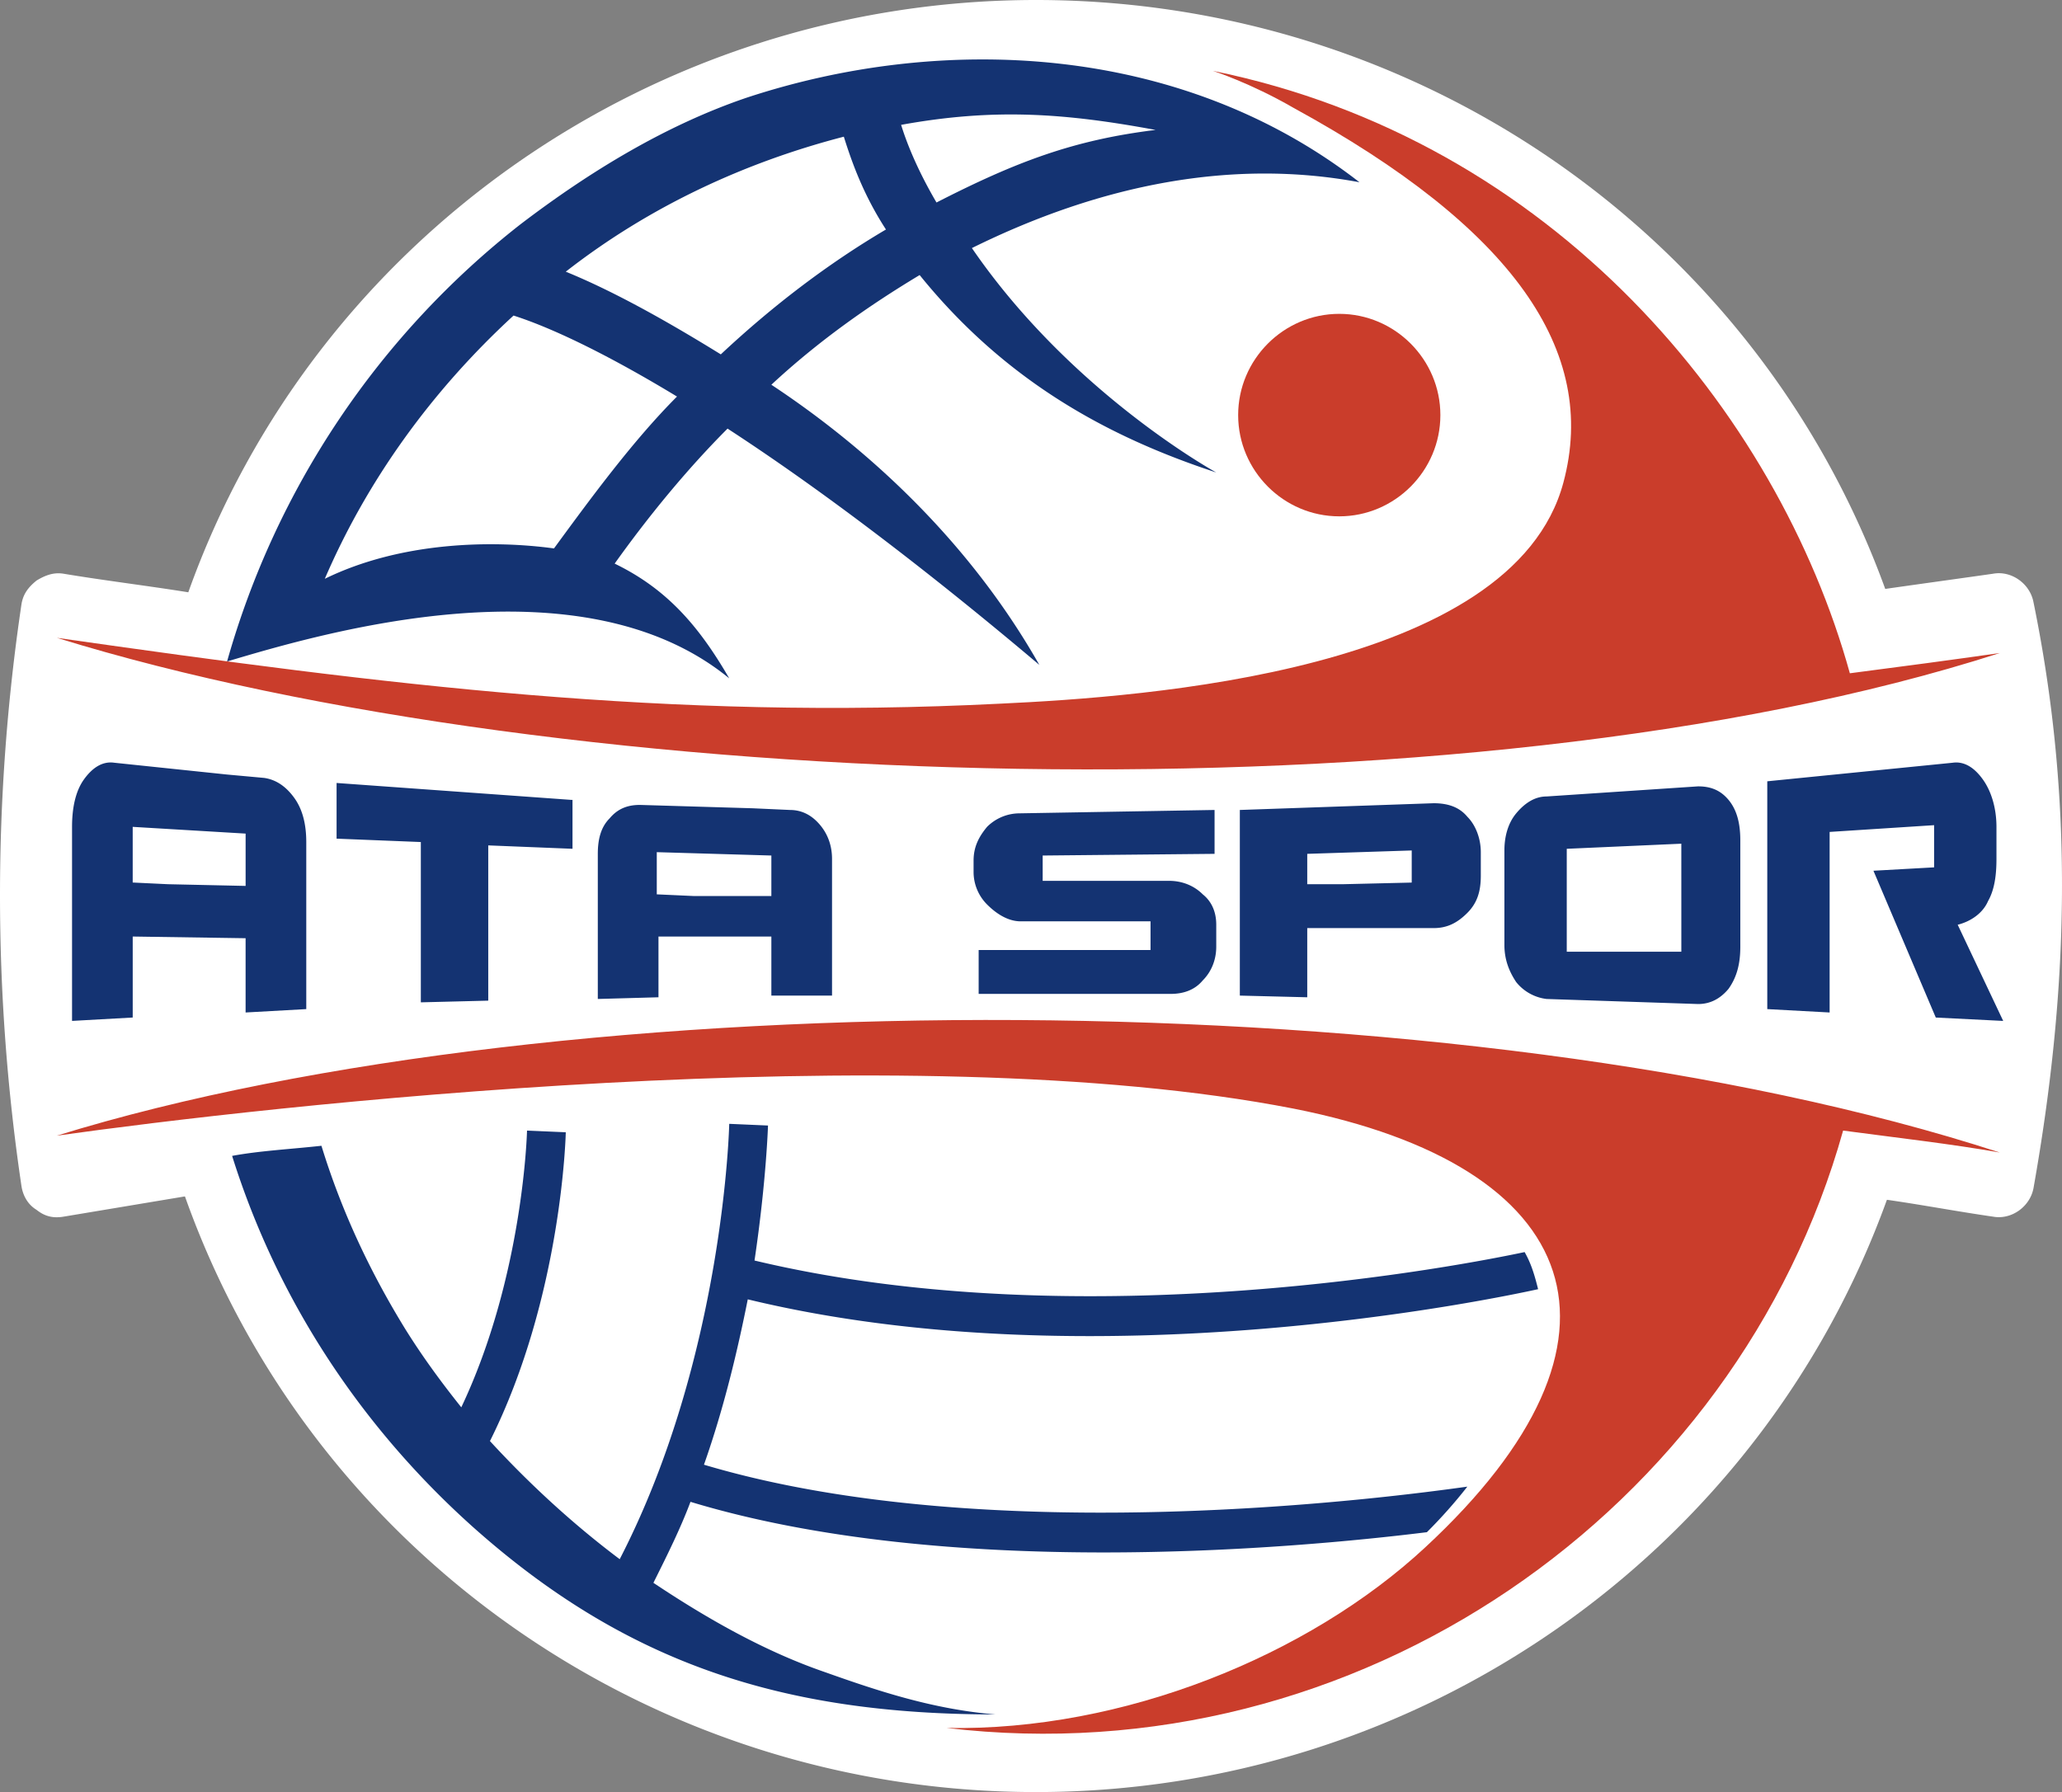
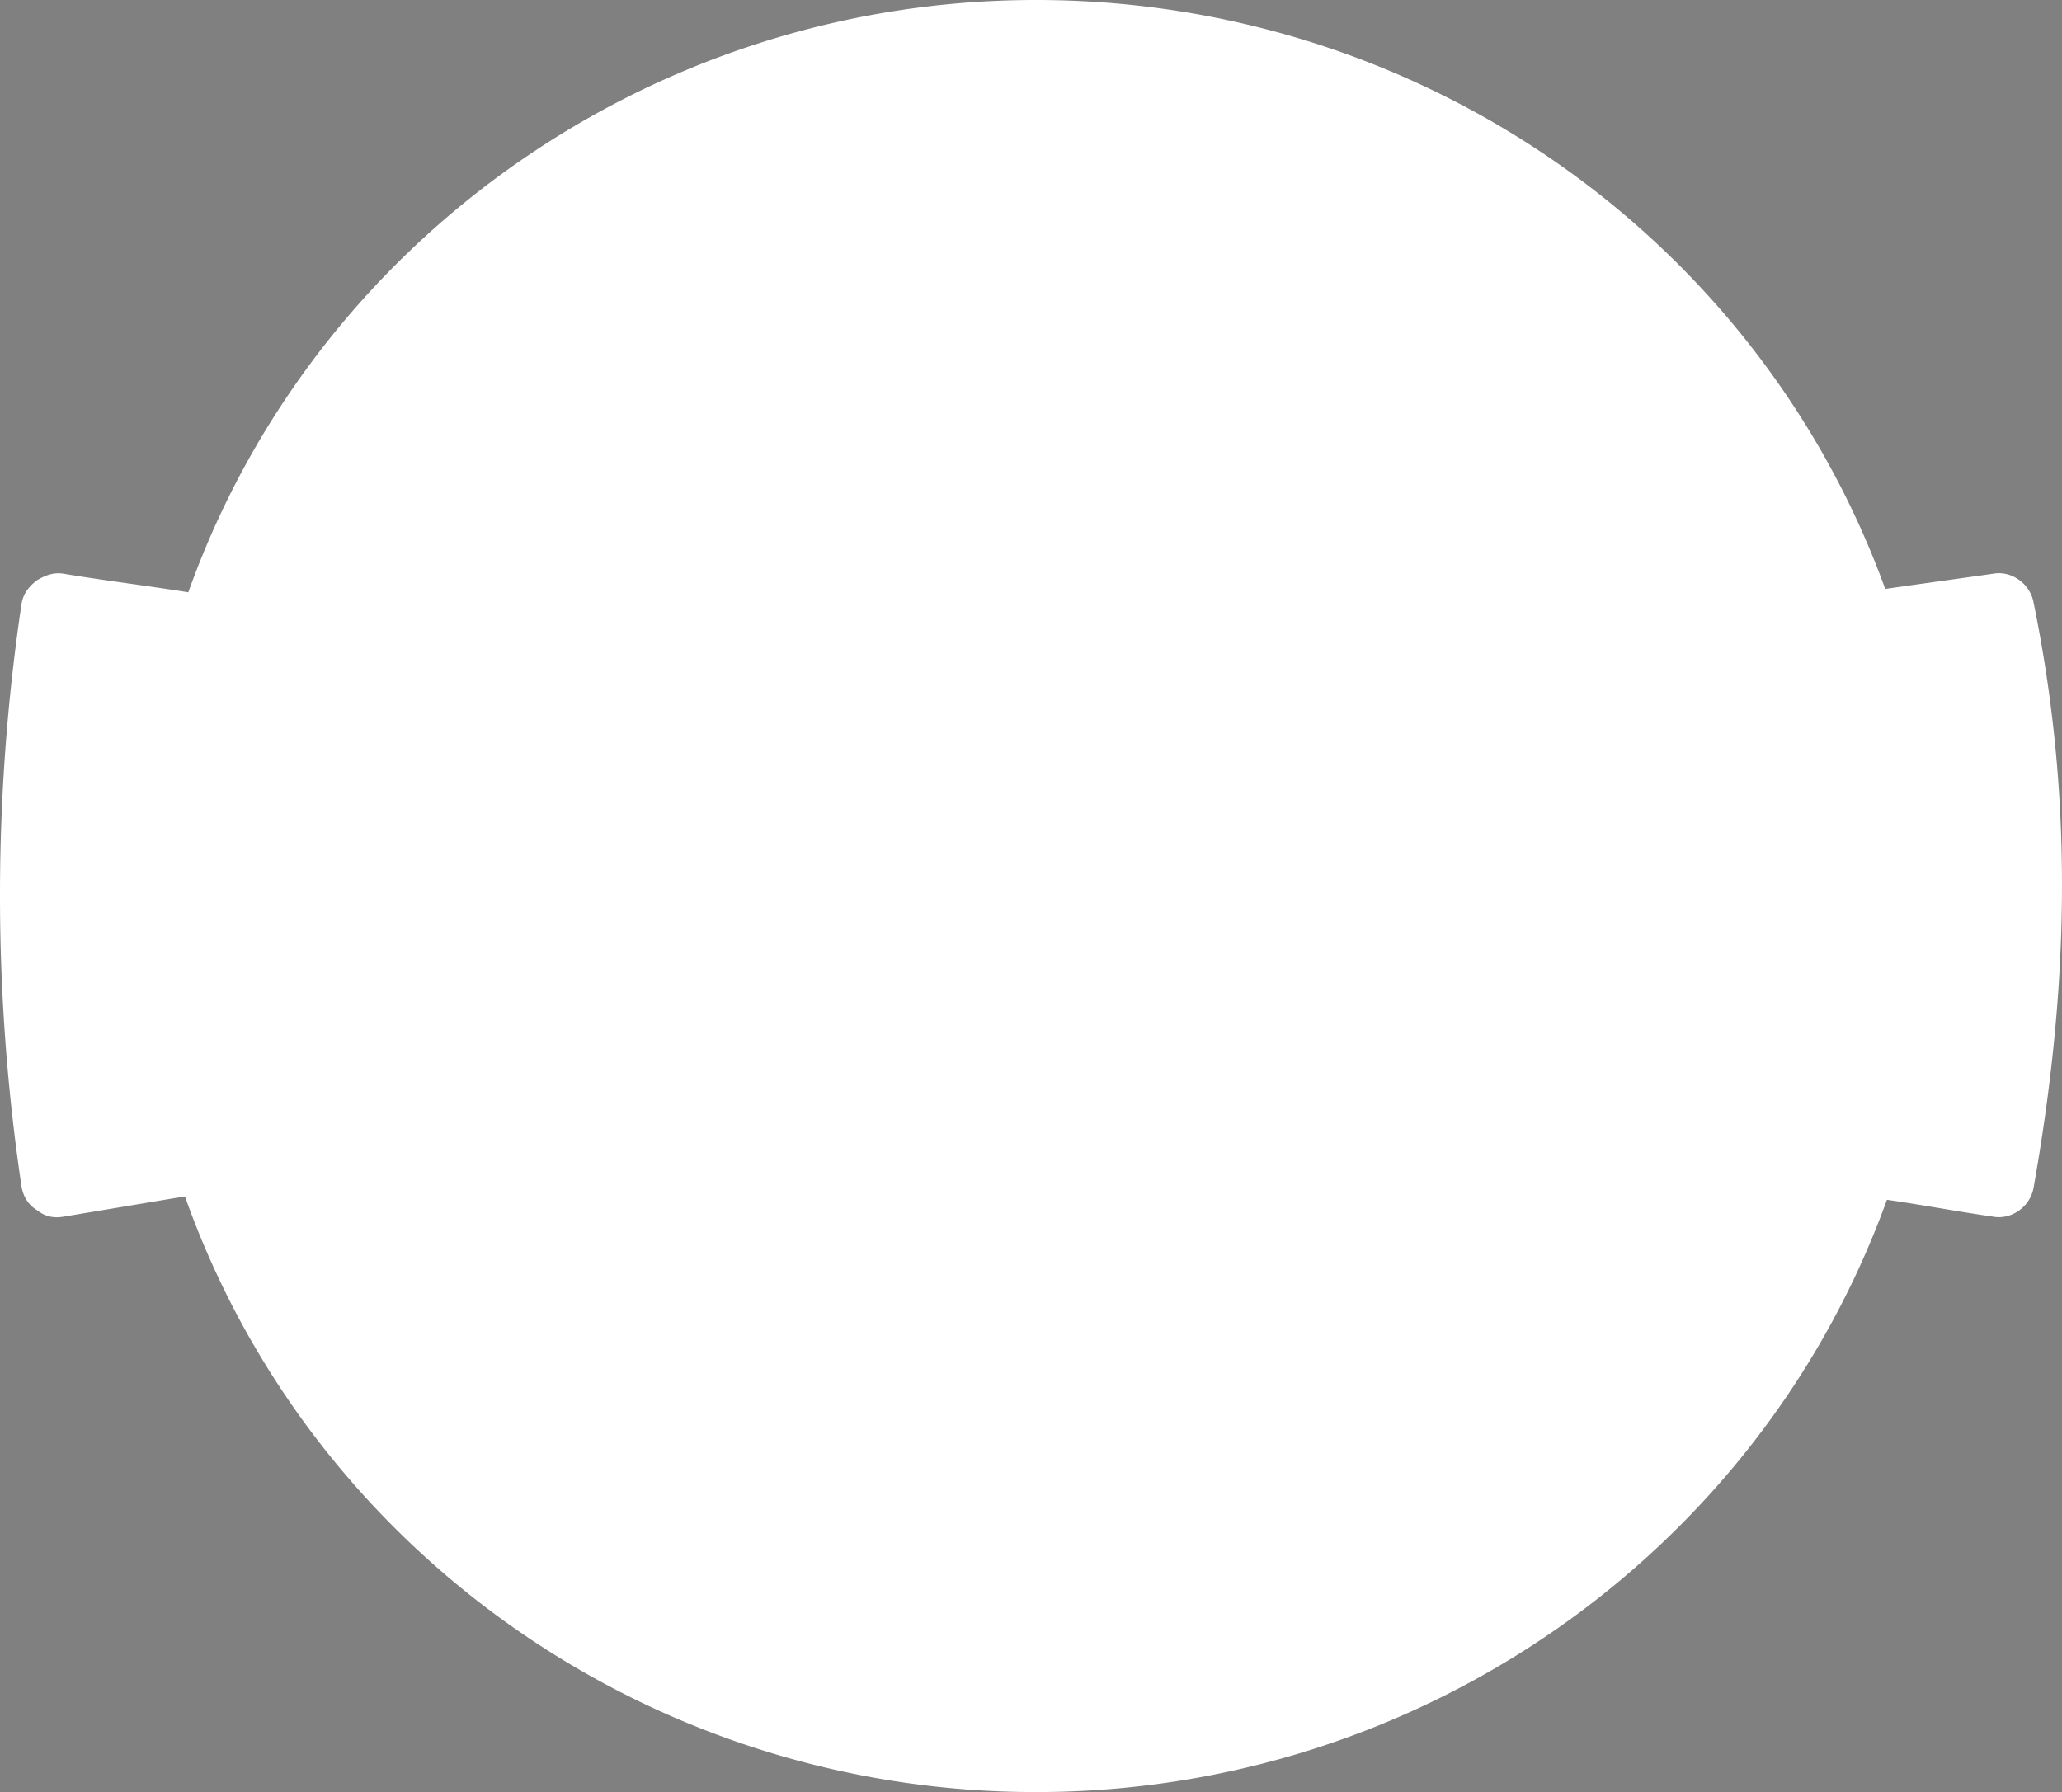
<svg xmlns="http://www.w3.org/2000/svg" width="130" height="113" viewBox="0 0 130 113" fill="none">
  <rect x="0" y="0" width="130" height="113" fill="#808080" stroke="none" />
  <path fill-rule="evenodd" clip-rule="evenodd" d="M118.856 37.135c2.231-.32 4.568-.639 6.799-.958 1.169-.213 2.338.638 2.55 1.809 2.55 12.449 2.231 24.366 0 36.922-.212 1.17-1.381 2.021-2.55 1.809-2.231-.32-4.462-.745-6.693-1.064C110.888 97.997 89.428 113 65.312 113c-24.224 0-45.684-15.11-53.652-37.56l-7.65 1.277c-.637.106-1.168 0-1.7-.426-.53-.32-.85-.851-.955-1.49a125 125 0 0 1 0-36.709c.106-.638.425-1.064.956-1.49.53-.319 1.062-.531 1.7-.425 2.55.426 5.205.745 7.861 1.17C19.84 15.003 41.301 0 65.312 0c24.116 0 45.47 14.896 53.544 37.135" fill="#fff" />
-   <path d="m10.597 55.755 4.888.107v-3.299l-7.119-.425v3.51zm-2.23 3.299v5.107l-3.825.213V52.138c0-1.171.212-2.235.743-2.98.532-.745 1.17-1.17 1.913-1.064l7.118.745 2.337.213q1.116.16 1.912 1.277c.532.744.744 1.702.744 2.766V63.63l-3.825.213V59.16zm27.622-8.619L21.22 49.371v3.511l5.312.213v10.108l4.25-.106v-9.79l5.312.214v-3.086zm7.755 6.065h4.887v-2.554l-7.224-.212v2.66zm-2.23 2.554v3.83l-3.825.107V53.84c0-.958.212-1.703.743-2.235.532-.638 1.169-.85 1.913-.85l7.118.212 2.337.106q1.116 0 1.912.958c.531.639.744 1.383.744 2.128v8.619h-3.825v-3.724zm30.809-.958h-7.968c-.85 0-1.594-.532-2.125-1.064a2.9 2.9 0 0 1-.85-2.022v-.744c0-.852.319-1.49.85-2.128a2.9 2.9 0 0 1 2.019-.852l12.324-.213v2.767l-10.837.106v1.596h7.968c.85 0 1.594.32 2.125.852.531.425.85 1.064.85 1.915v1.383c0 .851-.319 1.596-.85 2.128-.531.639-1.275.851-2.019.851H61.7v-2.766h10.836v-1.809zm16.786-2.447-4.462.106h-2.231V53.84l6.587-.213v2.022zm-6.693 2.873h7.968c.85 0 1.487-.32 2.124-.958.638-.638.85-1.383.85-2.34v-1.49c0-.852-.318-1.703-.85-2.235-.53-.638-1.274-.851-2.124-.851l-12.218.425v11.705l4.25.106zm24.647-8.938-9.561.638c-.744 0-1.381.426-1.912 1.064-.532.639-.744 1.49-.744 2.341v5.959c0 .957.319 1.702.743 2.34a2.9 2.9 0 0 0 1.913 1.065l9.561.319q1.116 0 1.913-.958c.531-.745.743-1.596.743-2.66V52.99c0-1.064-.212-1.916-.743-2.554s-1.169-.851-1.913-.851m-1.062 10.427h-7.224v-6.49L106 53.2zm9.349-7.554 6.587-.426v2.66l-3.825.213 3.931 9.257 4.25.213-2.869-6.065c.85-.213 1.594-.745 1.913-1.49.425-.745.531-1.702.531-2.66v-2.021c0-1.171-.319-2.235-.85-2.98s-1.169-1.17-1.912-1.064l-11.687 1.17V63.63l3.931.213zM42.682 25.005c-4.037-2.448-7.65-4.256-10.305-5.108-5.206 4.789-9.243 10.428-11.9 16.6 4.782-2.342 10.519-2.448 14.45-1.916 2.337-3.192 4.993-6.81 7.755-9.576m2.762-2.66c3.294-3.086 6.8-5.746 10.412-7.874-1.382-2.128-2.125-4.15-2.656-5.852-6.162 1.596-12.218 4.362-17.53 8.512 2.868 1.17 6.162 2.98 9.774 5.214M56.812 7.874c.425 1.383 1.169 3.086 2.23 4.894 4.994-2.553 8.606-3.937 13.812-4.575-5.737-1.064-10.199-1.383-16.042-.32M20.265 72.248c1.275 4.15 3.081 7.98 5.312 11.598 1.063 1.702 2.231 3.298 3.506 4.894 3.931-8.3 4.144-17.45 4.144-17.45l2.443.106s-.212 10.322-4.78 19.472c2.443 2.66 5.205 5.214 8.18 7.448 6.587-12.768 6.905-27.452 6.905-27.452l2.444.107s-.106 3.511-.85 8.512c20.93 5.001 45.046.213 48.552-.532.425.745.637 1.49.85 2.34-2.444.533-27.835 5.96-49.827.64-.637 3.191-1.487 6.81-2.762 10.427 18.167 5.426 43.558 2.021 48.127 1.383a31 31 0 0 1-2.55 2.873c-8.606 1.064-30.279 2.98-46.427-1.915-.638 1.702-1.487 3.405-2.337 5.107 3.505 2.341 7.118 4.363 10.836 5.639 3.294 1.171 6.8 2.341 10.73 2.66-13.386 0-23.266-3.192-32.934-11.81-7.012-6.278-12.324-14.258-15.193-23.409 1.7-.32 3.719-.426 5.631-.638m82.974 20.748c-.213.107-.319.213-.531.213l.425-.426zM14.316 41.71a53.42 53.42 0 0 1 18.486-27.558c4.462-3.405 9.243-6.278 14.236-7.98 12.217-4.044 27.303-3.512 38.671 5.32-7.968-1.49-16.255.106-24.435 4.15 6.268 9.15 15.405 14.15 15.405 14.15-6.8-2.234-13.28-5.745-18.699-12.448-3.187 1.915-6.374 4.15-9.349 6.916 4.994 3.298 12.005 9.044 16.893 17.663-6.8-5.746-13.6-10.96-19.655-14.897-2.55 2.554-4.993 5.533-7.118 8.513 3.294 1.596 5.312 3.936 7.224 7.235-9.349-7.661-25.603-2.873-31.66-1.064" fill="#143372" />
-   <path fill-rule="evenodd" clip-rule="evenodd" d="M3.586 71.61c12.855-1.81 53.438-6.491 77.98-1.703 18.273 3.618 22.523 14.47 8.287 27.665-7.331 6.809-19.017 11.598-30.173 11.385 25.923 3.085 49.827-13.726 56.52-37.667 3.187.426 6.906.851 9.88 1.383-33.678-10.96-90.516-10.96-122.494-1.064m72.88-67.141c21.46 4.362 35.591 21.493 40.159 37.986 3.293-.426 6.481-.851 9.455-1.277-33.678 10.853-90.516 8.938-122.494-.958 20.929 2.98 38.459 5.214 59.494 4.15 9.03-.425 32.297-2.022 35.484-13.939 2.231-8.3-3.187-16.067-16.998-23.621-2.762-1.596-5.1-2.341-5.1-2.341m7.968 15.322c3.506 0 6.375 2.873 6.375 6.384s-2.869 6.384-6.375 6.384-6.374-2.873-6.374-6.384 2.868-6.384 6.374-6.384" fill="#CA3D2B" />
</svg>